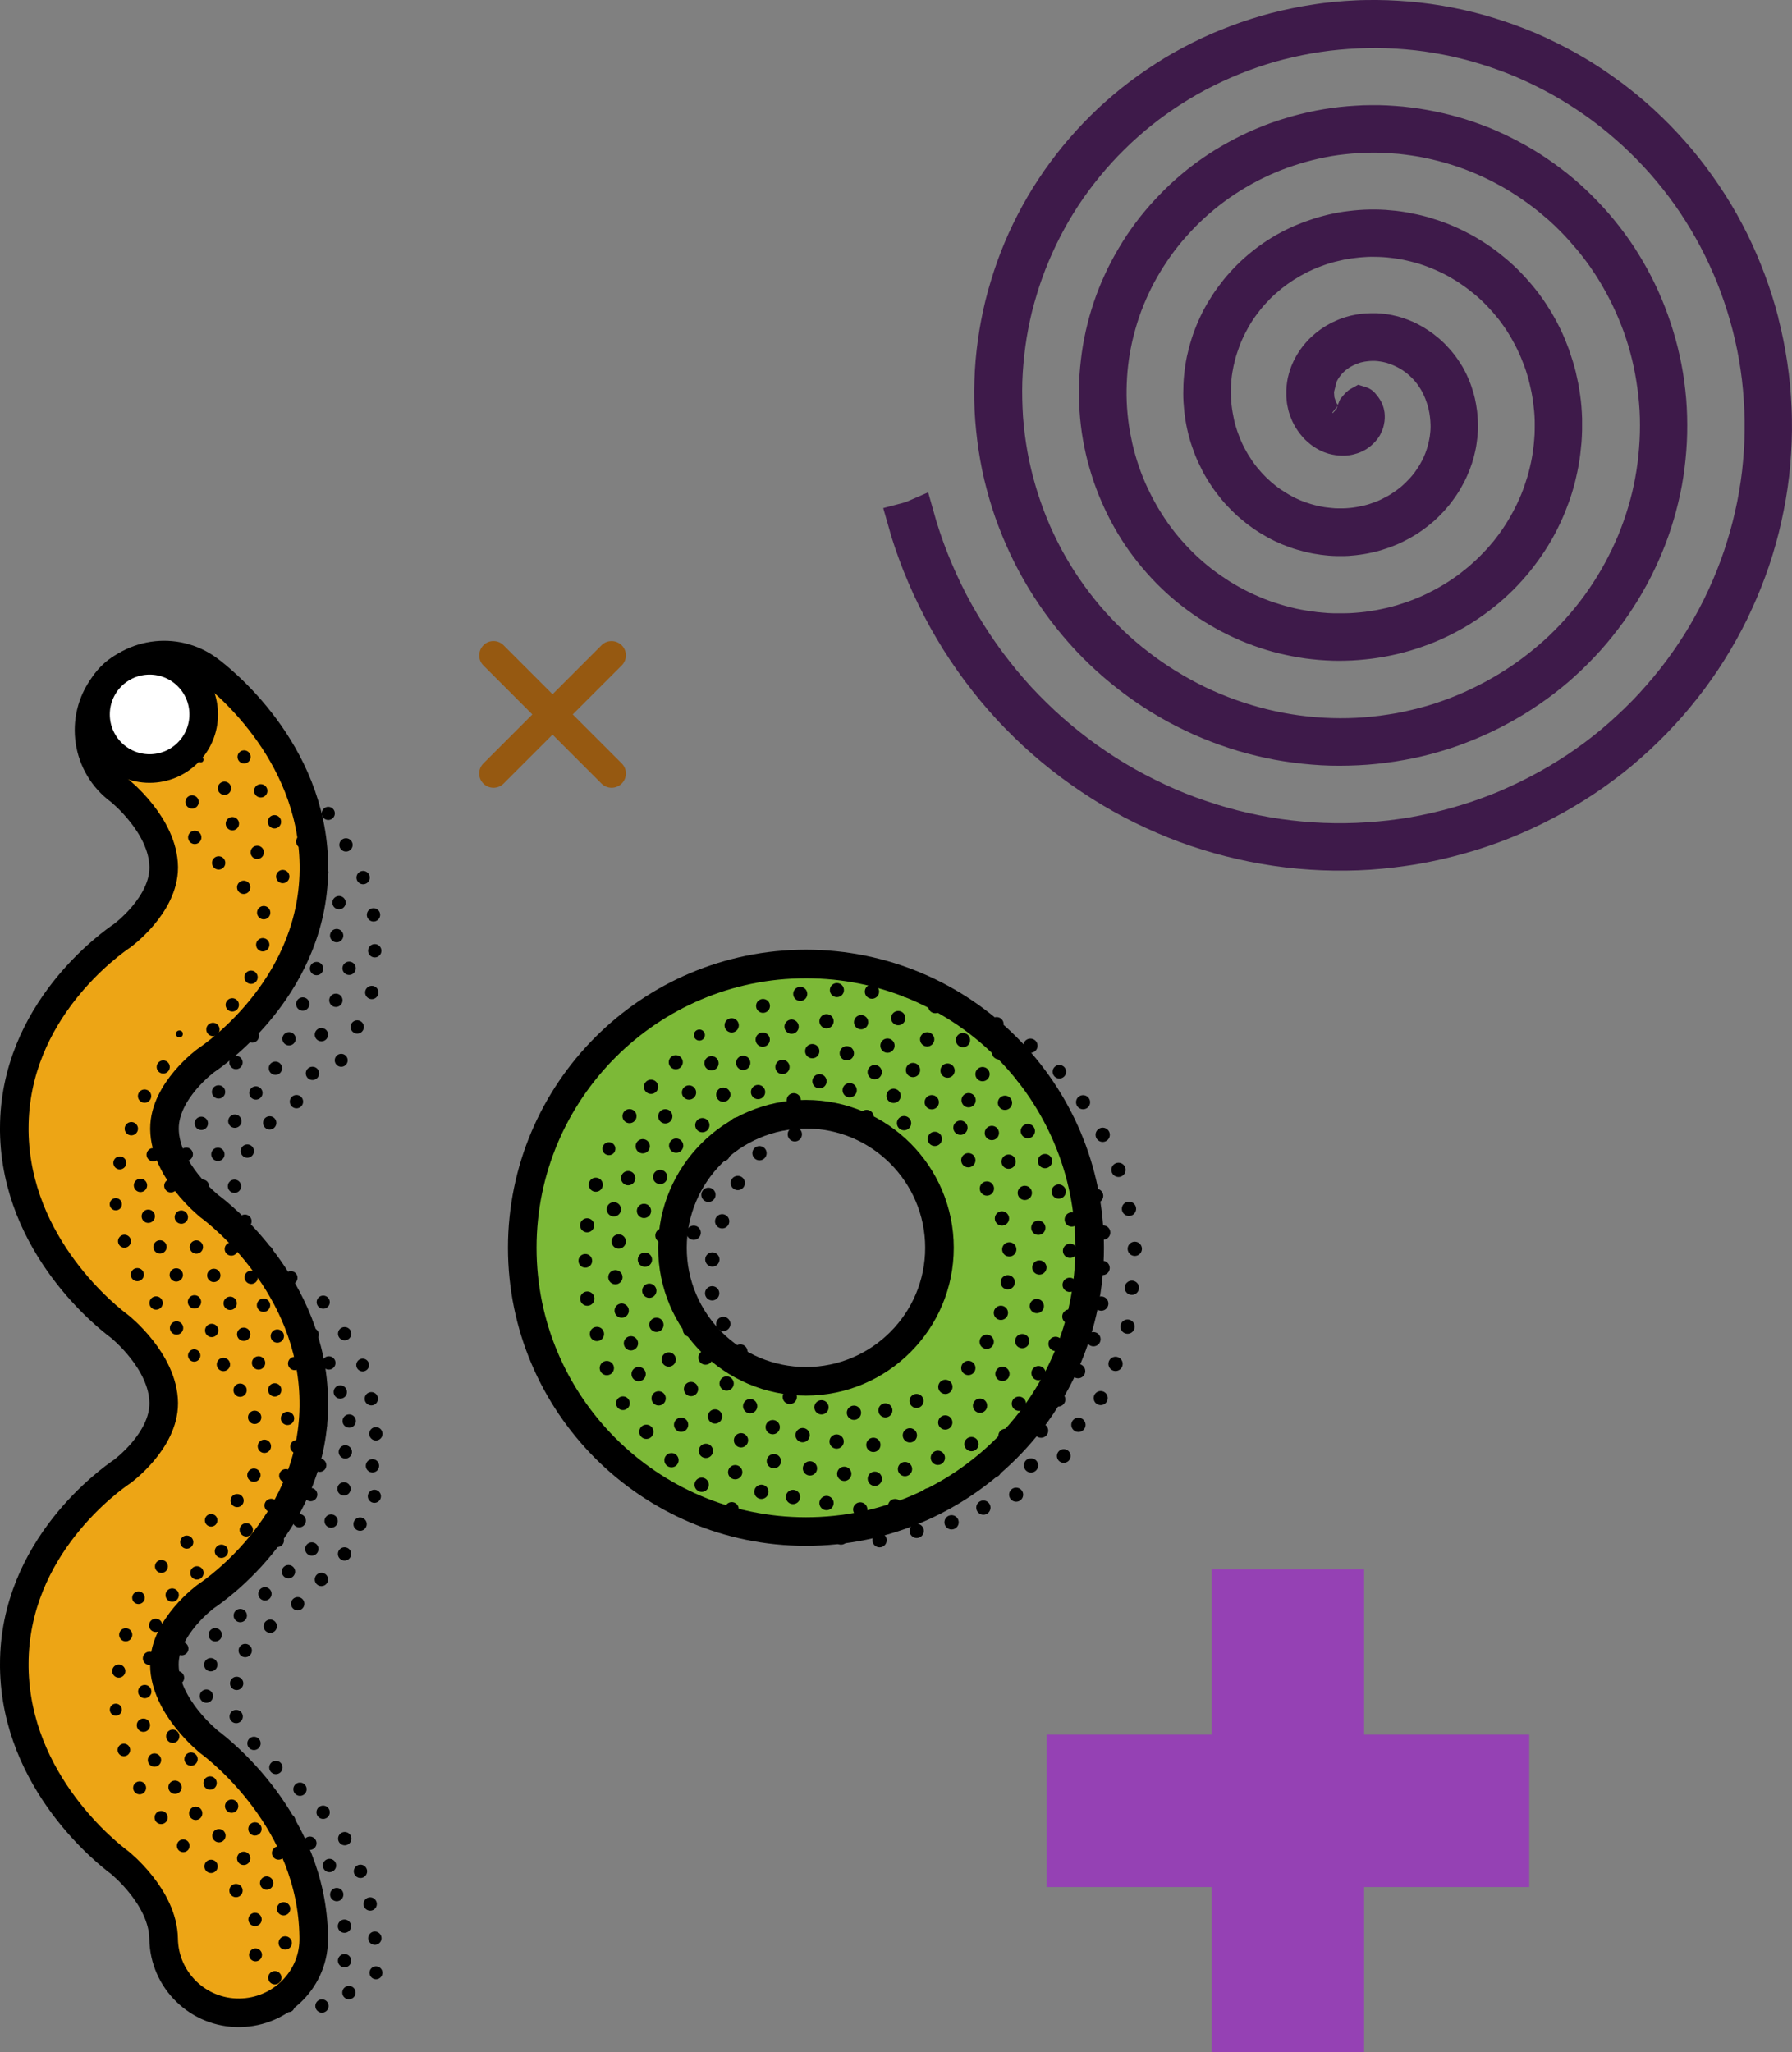
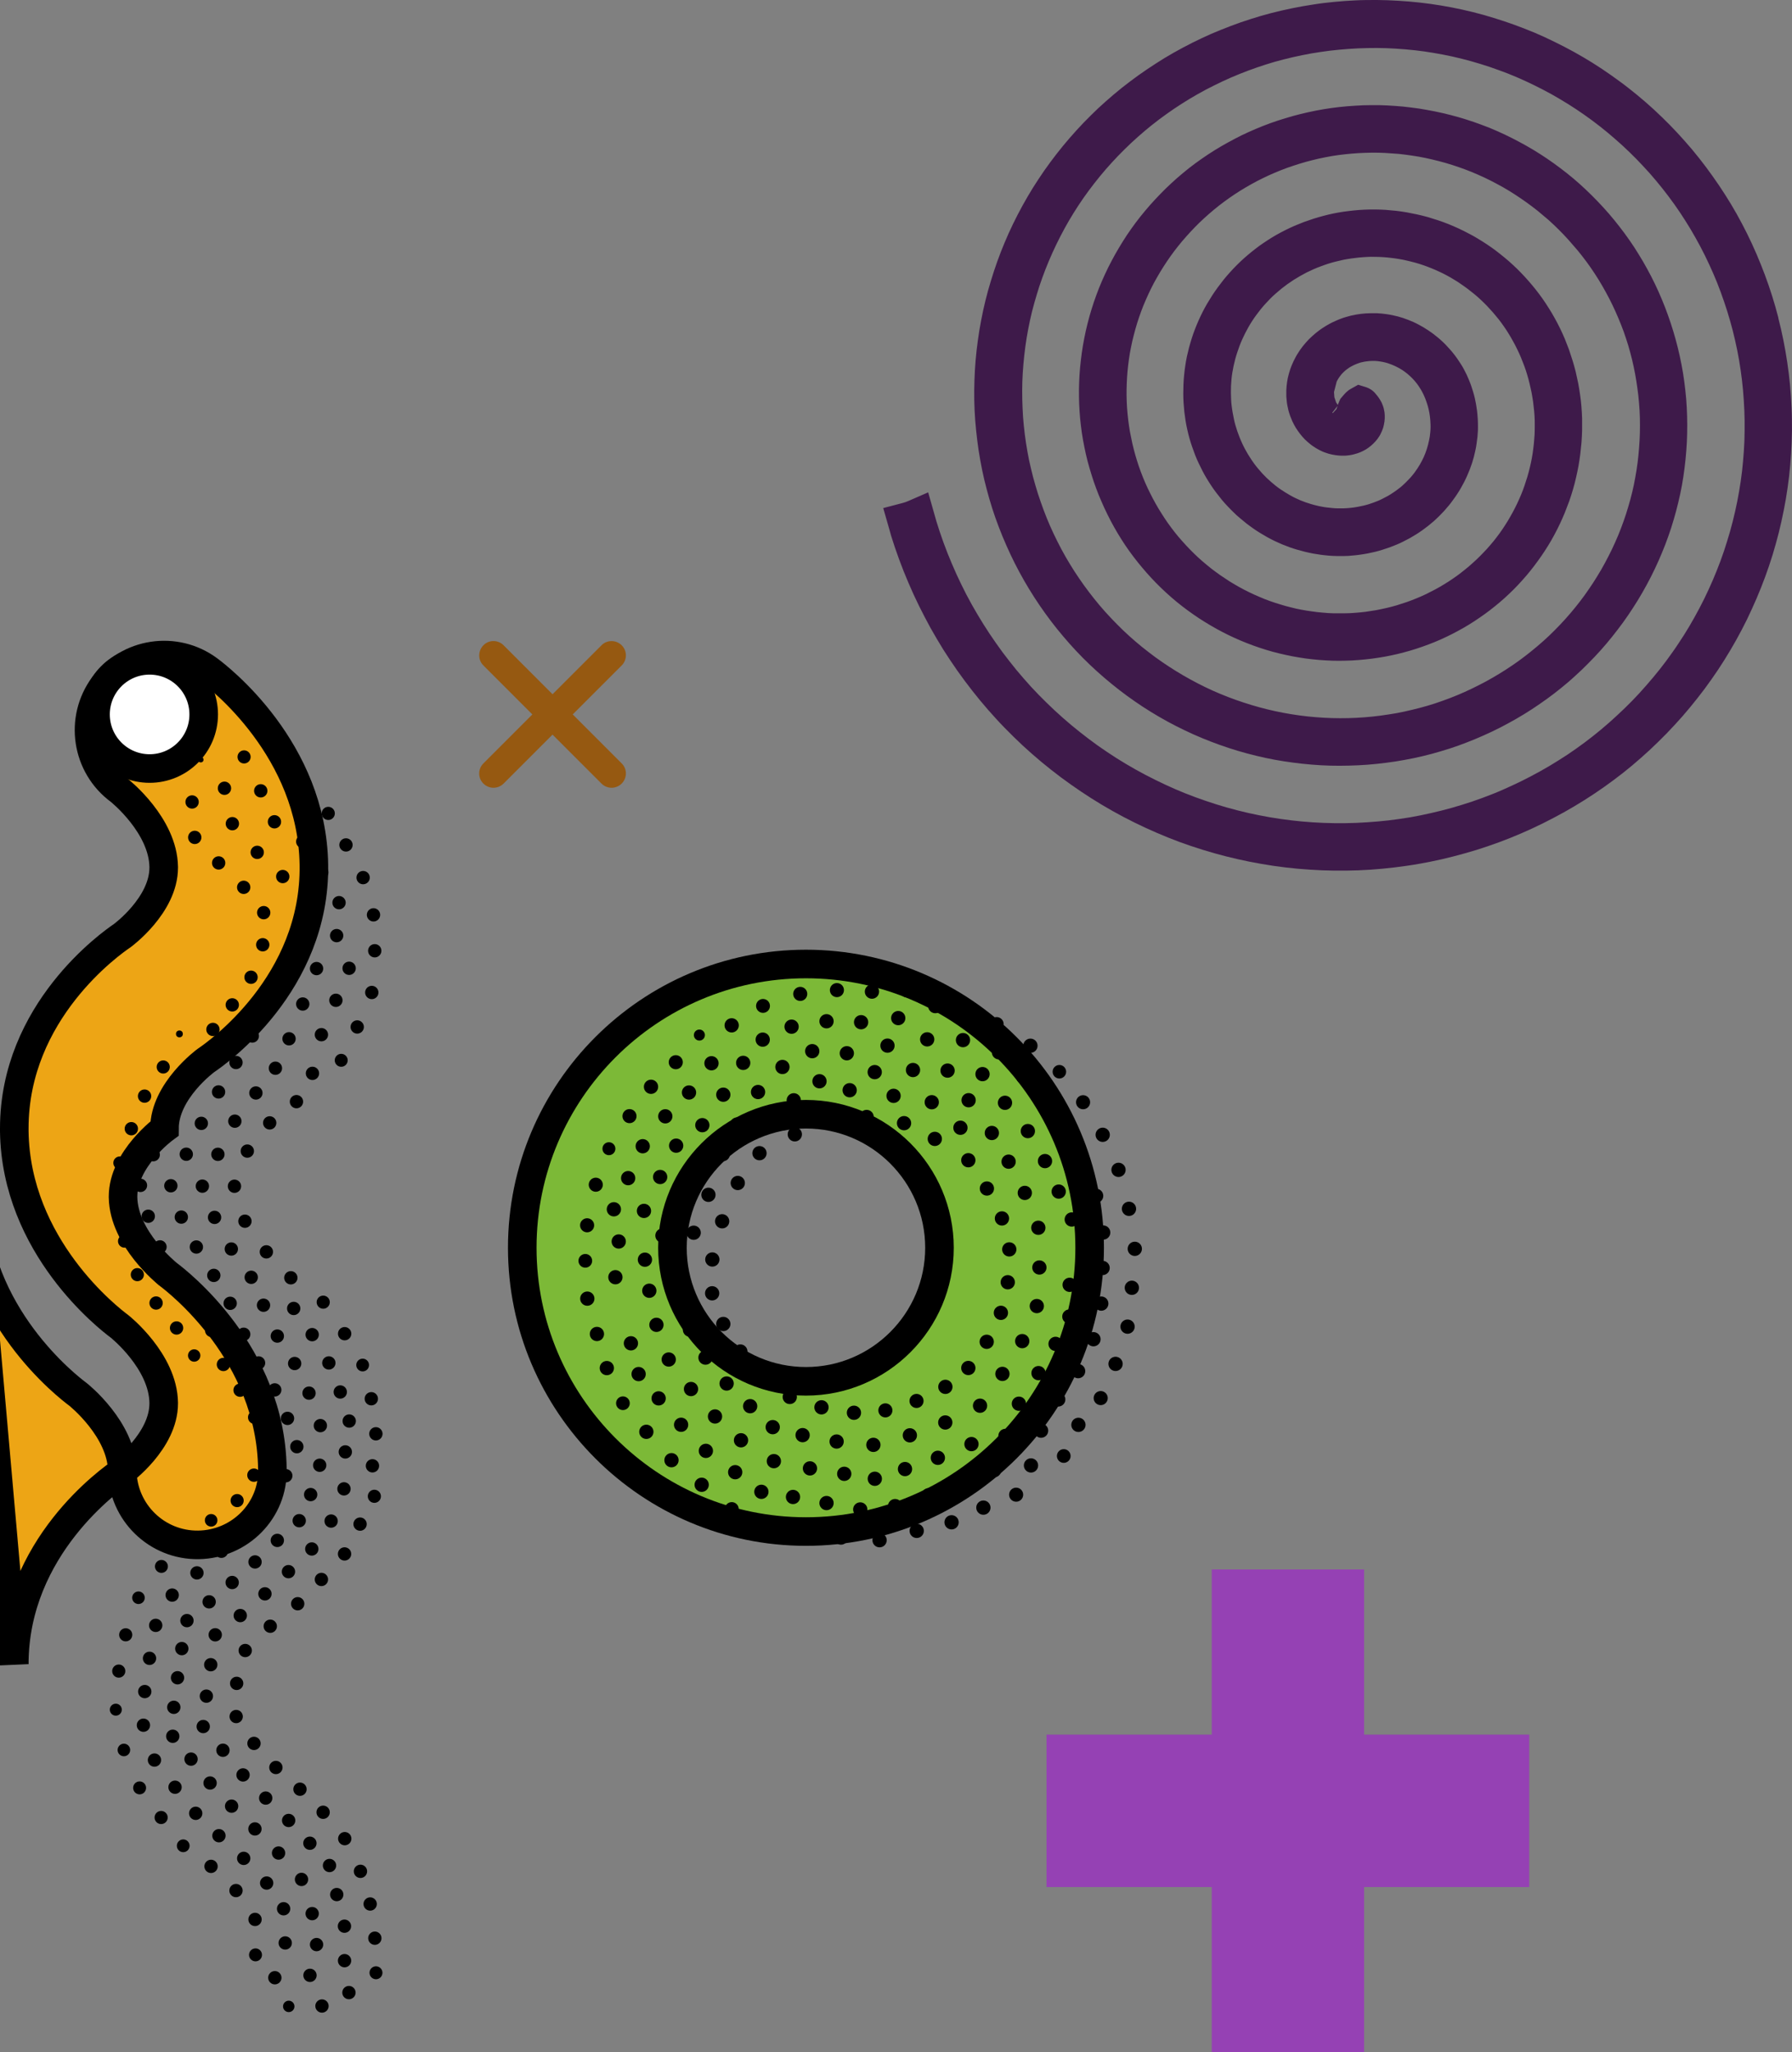
<svg xmlns="http://www.w3.org/2000/svg" id="Layer_2" data-name="Layer 2" viewBox="0 0 188.17 215.45">
  <rect x="0" y="0" width="188.17" height="215.45" fill="#808080" stroke="none" />
  <defs>
    <style> .cls-1 { fill: #7cb937; } .cls-1, .cls-2, .cls-3, .cls-4 { stroke-miterlimit: 10; } .cls-1, .cls-3, .cls-4 { stroke: #000; stroke-width: 3px; } .cls-5, .cls-6, .cls-7 { stroke-width: 0px; } .cls-2 { fill: none; stroke: #9541b4; stroke-width: 16px; } .cls-3 { fill: #eda515; } .cls-4 { fill: #fff; } .cls-6 { fill: #965911; } .cls-7 { fill: #3e1a4a; } </style>
  </defs>
  <g id="Layer_1-2" data-name="Layer 1">
    <g>
      <line class="cls-2" x1="135.24" y1="164.76" x2="135.24" y2="215.45" />
      <line class="cls-2" x1="160.58" y1="190.1" x2="109.89" y2="190.1" />
    </g>
    <path class="cls-7" d="m186.74,33.37c-.2-.77-.41-1.53-.65-2.28-.24-.75-.49-1.5-.77-2.24-.28-.74-.57-1.47-.88-2.19-.31-.72-.64-1.43-.99-2.14-.35-.7-.72-1.4-1.1-2.08-.38-.68-.79-1.35-1.21-2.01-.42-.66-.86-1.31-1.31-1.94-.45-.64-.92-1.26-1.4-1.87-.48-.61-.98-1.21-1.5-1.79-.51-.58-1.04-1.15-1.58-1.7-.54-.55-1.1-1.09-1.67-1.62-.57-.52-1.15-1.03-1.75-1.52-.6-.49-1.2-.97-1.82-1.42-.62-.46-1.25-.9-1.89-1.33-.64-.43-1.29-.83-1.95-1.22-.66-.39-1.33-.76-2.01-1.11-.68-.35-1.37-.69-2.06-1.01-.69-.32-1.4-.62-2.11-.89-.71-.28-1.43-.54-2.15-.78-.72-.24-1.45-.46-2.18-.67-.73-.2-1.47-.39-2.21-.55-.74-.16-1.48-.31-2.23-.43-.74-.12-1.49-.23-2.24-.31-.75-.08-1.5-.15-2.25-.19-.75-.05-1.5-.07-2.25-.08-.75,0-1.5,0-2.25.04-.75.03-1.49.09-2.24.16-.74.07-1.49.16-2.22.28-.74.11-1.47.24-2.2.39-.73.15-1.46.32-2.17.5-.72.19-1.43.39-2.14.62-.71.22-1.41.47-2.1.73-.69.26-1.38.54-2.06.83-.68.3-1.34.61-2,.94-.66.33-1.31.68-1.95,1.04s-1.27.74-1.88,1.14c-.62.4-1.23.81-1.82,1.23-.6.43-1.18.87-1.75,1.32-.57.46-1.13.93-1.67,1.41-.55.48-1.08.98-1.59,1.49-.52.51-1.02,1.03-1.51,1.57-.49.54-.96,1.08-1.42,1.64-.46.56-.9,1.13-1.33,1.71-.43.58-.84,1.17-1.24,1.78-.4.6-.78,1.21-1.14,1.83-.36.62-.71,1.25-1.04,1.89-.33.64-.64,1.28-.94,1.94-.29.65-.57,1.31-.83,1.98-.26.67-.5,1.34-.72,2.01-.22.68-.43,1.36-.62,2.04-.19.69-.36,1.38-.51,2.07s-.28,1.39-.4,2.09c-.11.7-.21,1.4-.29,2.1-.08.7-.14,1.41-.18,2.11-.04.7-.06,1.41-.07,2.11s.01,1.41.04,2.11c.03.7.09,1.4.16,2.1.07.7.16,1.39.26,2.08.11.69.23,1.38.37,2.06.14.68.3,1.36.48,2.03.18.67.37,1.34.58,2s.44,1.31.69,1.96c.25.65.51,1.29.79,1.92.28.63.57,1.26.88,1.87.31.62.64,1.22.98,1.82.34.6.7,1.18,1.07,1.76.37.58.76,1.14,1.16,1.7.4.55.81,1.1,1.24,1.63.43.53.87,1.05,1.32,1.56s.92,1,1.4,1.49c.48.48.97.95,1.47,1.4.5.45,1.02.9,1.54,1.32.52.43,1.06.84,1.6,1.24.55.4,1.1.78,1.66,1.15.56.37,1.14.72,1.72,1.06s1.17.66,1.76.96c.6.31,1.2.59,1.81.87.61.27,1.23.53,1.85.77.62.24,1.25.46,1.88.67s1.27.4,1.91.57c.64.17,1.28.33,1.93.47.65.14,1.3.26,1.95.36.65.1,1.3.19,1.96.26.65.07,1.31.12,1.96.16.66.04,1.31.05,1.97.05.65,0,1.31-.02,1.96-.05.65-.03,1.3-.08,1.95-.15.65-.07,1.29-.15,1.94-.25.64-.1,1.28-.22,1.92-.35s1.27-.29,1.89-.45c.62-.17,1.24-.35,1.86-.55.61-.2,1.22-.41,1.82-.65.6-.23,1.19-.48,1.78-.74.59-.26,1.17-.54,1.74-.83.57-.29,1.13-.6,1.69-.92.55-.32,1.1-.65,1.63-1,.53-.35,1.06-.71,1.57-1.08.51-.37,1.02-.76,1.51-1.16.49-.4.98-.81,1.44-1.24.47-.42.93-.86,1.37-1.31.45-.45.88-.9,1.3-1.37s.83-.95,1.22-1.44c.39-.49.77-.98,1.14-1.49.37-.51.72-1.02,1.06-1.55.34-.52.67-1.06.98-1.6.31-.54.61-1.09.89-1.64.28-.55.55-1.12.8-1.68.25-.57.49-1.14.71-1.71.22-.58.43-1.16.62-1.75.19-.59.36-1.18.52-1.77.16-.6.3-1.19.43-1.79.13-.6.24-1.2.33-1.81.09-.6.17-1.21.23-1.82.06-.61.11-1.21.14-1.82.03-.61.04-1.22.04-1.82,0-.61-.02-1.21-.05-1.82-.03-.6-.08-1.21-.15-1.81-.06-.6-.15-1.2-.24-1.79-.1-.59-.21-1.19-.34-1.77-.13-.59-.27-1.17-.43-1.75-.16-.58-.33-1.15-.52-1.72-.19-.57-.39-1.13-.6-1.68s-.45-1.1-.69-1.65c-.24-.54-.5-1.08-.77-1.6-.27-.53-.56-1.04-.85-1.55-.3-.51-.61-1.01-.93-1.51-.32-.49-.66-.97-1.01-1.45-.35-.47-.71-.94-1.08-1.39-.37-.45-.75-.9-1.15-1.33-.39-.43-.8-.85-1.21-1.26-.41-.41-.84-.81-1.27-1.2-.43-.39-.88-.76-1.33-1.12-.45-.36-.92-.71-1.39-1.05-.47-.34-.95-.66-1.43-.97-.49-.31-.98-.61-1.48-.89-.5-.28-1.01-.55-1.52-.81-.51-.26-1.03-.5-1.55-.73-.52-.23-1.05-.45-1.59-.64-.53-.2-1.07-.39-1.62-.56-.54-.17-1.09-.33-1.64-.47s-1.1-.27-1.65-.38c-.55-.11-1.11-.21-1.67-.3-.56-.08-1.12-.15-1.68-.21-.56-.05-1.12-.09-1.68-.12-.56-.03-1.12-.04-1.68-.03-.56,0-1.12.02-1.67.06-.56.03-1.11.08-1.67.14-.55.06-1.1.14-1.65.23-.55.09-1.09.2-1.63.32-.54.12-1.07.25-1.61.4-.53.15-1.06.31-1.58.48-.52.17-1.04.36-1.55.56-.51.2-1.01.42-1.51.64s-.99.47-1.47.72c-.48.25-.96.52-1.43.79-.47.28-.93.56-1.38.86-.45.3-.89.61-1.33.93-.43.32-.86.65-1.27,1-.42.34-.82.7-1.21,1.06-.4.36-.78.74-1.15,1.12-.37.38-.74.78-1.09,1.17-.35.4-.69.81-1.03,1.23-.33.42-.65.84-.95,1.27-.31.43-.6.87-.88,1.32-.28.45-.55.9-.81,1.36-.26.46-.5.93-.74,1.4-.23.47-.45.95-.66,1.43-.21.48-.4.97-.58,1.46-.18.49-.35.98-.5,1.48-.15.5-.3,1-.42,1.5-.13.5-.24,1.01-.34,1.52-.1.51-.19,1.02-.26,1.53-.07.51-.13,1.02-.18,1.53-.05.51-.08,1.03-.1,1.54-.02.51-.03,1.03-.02,1.53,0,.51.03,1.02.06,1.53.03.51.08,1.02.14,1.52s.13,1.01.22,1.5.19.99.3,1.49c.11.49.24.98.38,1.46.14.48.29.96.45,1.44.16.47.34.94.52,1.4.19.46.39.92.6,1.38.21.45.43.9.66,1.34s.48.87.73,1.3c.25.42.52.84.79,1.25.28.41.56.81.86,1.2s.6.78.92,1.15c.31.38.64.74.97,1.1.33.36.68.71,1.02,1.04.35.34.71.67,1.08.99.37.32.74.63,1.12.92.38.3.77.58,1.17.86.39.28.8.54,1.2.79.41.25.82.5,1.24.73.42.23.84.45,1.27.66.43.21.86.4,1.3.59.44.18.88.36,1.33.52.45.16.89.31,1.35.45.45.14.91.26,1.36.37s.92.21,1.38.3c.46.09.92.16,1.39.23.46.06.93.11,1.39.15.47.04.93.06,1.39.08.46.01.93.02,1.39,0,.46-.01.93-.03,1.39-.07.46-.04.92-.08,1.37-.14.46-.06.9-.13,1.36-.21.45-.08.9-.18,1.34-.28.44-.11.88-.22,1.32-.35.44-.13.87-.27,1.3-.42s.85-.31,1.27-.48c.42-.17.83-.35,1.24-.55.41-.19.81-.4,1.2-.61.4-.21.79-.44,1.17-.67.38-.23.76-.48,1.12-.73.37-.25.73-.51,1.08-.78.35-.27.7-.55,1.03-.83.34-.29.67-.58.99-.89.32-.3.63-.61.93-.93.3-.32.6-.65.88-.98.28-.33.56-.67.82-1.02.27-.35.52-.7.77-1.06.25-.36.48-.72.71-1.09.23-.37.44-.74.65-1.13.2-.38.4-.76.58-1.15.18-.39.36-.78.52-1.18.16-.4.31-.79.46-1.2.14-.4.27-.81.39-1.22.12-.41.23-.82.32-1.23.1-.41.18-.83.26-1.24.07-.41.14-.83.19-1.25.05-.42.09-.83.13-1.25.03-.42.05-.84.06-1.25,0-.42,0-.83,0-1.25-.01-.41-.04-.83-.07-1.24-.03-.41-.08-.82-.14-1.23-.06-.41-.12-.82-.2-1.22s-.17-.8-.26-1.2c-.1-.4-.21-.79-.33-1.18-.12-.39-.25-.77-.38-1.16-.14-.38-.29-.76-.44-1.13-.16-.37-.32-.74-.5-1.1-.18-.36-.36-.72-.56-1.07-.19-.35-.4-.7-.61-1.03-.21-.34-.43-.67-.66-1-.23-.32-.46-.64-.71-.95-.25-.31-.5-.62-.76-.91-.26-.3-.53-.59-.8-.87-.27-.28-.55-.56-.84-.82-.29-.27-.58-.53-.88-.77-.3-.25-.61-.49-.92-.73-.31-.23-.63-.46-.95-.67-.32-.21-.65-.42-.97-.61-.33-.2-.67-.39-1.01-.56-.34-.18-.68-.35-1.03-.51-.35-.16-.7-.31-1.05-.45-.35-.14-.71-.27-1.07-.39s-.72-.23-1.09-.34c-.36-.1-.73-.19-1.09-.27-.37-.08-.73-.15-1.1-.22-.37-.06-.74-.12-1.11-.16-.37-.04-.74-.07-1.1-.1-.37-.02-.74-.04-1.11-.04-.37,0-.74,0-1.11.02-.37.02-.73.04-1.1.08-.36.04-.73.08-1.08.13-.36.05-.72.12-1.08.19s-.71.16-1.05.25c-.35.09-.7.19-1.04.3-.34.11-.68.23-1.02.35-.33.13-.66.26-.99.4-.33.14-.65.3-.96.45-.32.16-.63.33-.94.5-.31.18-.61.36-.9.55-.3.19-.58.39-.87.59-.28.21-.56.42-.83.64-.27.22-.53.44-.8.68-.26.23-.51.47-.75.71-.24.24-.48.49-.71.75-.23.25-.45.51-.67.78-.21.27-.42.54-.62.81-.2.28-.39.55-.58.84-.18.28-.36.57-.53.86-.17.29-.33.59-.48.88-.15.3-.3.61-.43.91-.14.31-.26.61-.38.92-.12.31-.23.62-.33.94-.1.31-.19.63-.28.95-.08.32-.16.64-.23.96-.07.32-.12.64-.17.97-.05.32-.09.65-.12.97-.03.32-.06.65-.07.97-.01.32-.02.64-.02.97,0,.32.01.64.03.96s.05.64.08.95c.04.32.08.63.13.94.05.31.11.62.18.93.07.31.14.61.23.92.08.3.18.6.28.89.1.29.21.59.32.88.11.29.24.57.37.85.13.28.27.56.41.83.14.27.29.54.45.8.16.26.32.52.49.77.17.25.34.5.53.74.18.24.37.48.56.71.19.23.39.45.6.67s.41.43.63.64c.21.21.43.41.66.6.22.19.45.38.68.56.23.18.47.35.71.52.24.17.48.33.73.48.25.15.5.3.75.44.25.14.51.27.77.4.26.12.52.24.78.35.27.11.53.21.8.31.27.1.54.18.81.26.27.08.55.15.82.22.27.07.55.12.83.18.28.05.55.09.82.13.28.04.56.06.83.09.28.02.56.04.83.04.28,0,.55,0,.82,0s.55-.02.82-.05c.27-.02.54-.05.81-.09.27-.04.54-.08.8-.13.26-.05.52-.11.78-.17.26-.06.52-.14.78-.22.25-.08.5-.16.75-.25.25-.09.49-.19.74-.29.24-.1.48-.21.71-.33.24-.12.47-.24.69-.36.23-.13.45-.26.67-.4.22-.14.43-.28.64-.43.21-.15.41-.3.61-.46.2-.16.39-.32.59-.49.19-.17.37-.34.55-.52.18-.18.35-.36.52-.54.17-.19.33-.38.49-.57.16-.19.31-.39.45-.59.15-.2.29-.4.42-.6.14-.21.27-.42.39-.63.12-.21.24-.43.35-.64.11-.21.21-.43.31-.65.1-.22.19-.44.28-.67.08-.22.16-.45.24-.67.07-.23.14-.46.2-.68.06-.23.11-.46.16-.69.05-.23.09-.46.12-.69.03-.23.06-.46.09-.69.02-.23.04-.46.05-.69,0-.23.01-.46,0-.68,0-.23-.01-.46-.03-.68-.01-.23-.04-.45-.06-.67-.03-.23-.06-.45-.1-.67-.04-.22-.08-.44-.13-.66-.05-.22-.11-.43-.17-.64-.06-.21-.13-.42-.2-.63-.07-.21-.15-.41-.23-.61-.08-.2-.17-.4-.26-.6-.09-.19-.19-.38-.29-.57-.1-.19-.21-.38-.33-.56-.11-.18-.23-.36-.35-.53-.12-.17-.25-.35-.38-.51-.13-.17-.26-.33-.4-.48-.14-.16-.28-.31-.42-.46-.14-.15-.29-.29-.44-.43-.15-.14-.31-.28-.46-.4-.16-.13-.32-.26-.48-.38-.16-.12-.33-.24-.5-.35-.17-.11-.34-.22-.51-.32-.17-.1-.35-.2-.52-.29-.17-.09-.35-.18-.53-.26-.18-.08-.36-.15-.53-.22-.18-.07-.37-.14-.55-.2-.19-.06-.37-.11-.54-.16-.19-.05-.37-.09-.56-.13-.18-.04-.37-.07-.56-.1-.18-.03-.37-.05-.55-.07-.19-.02-.37-.03-.56-.04-.18,0-.37,0-.55,0s-.36.01-.56.02c-.18.01-.35.03-.54.05-.16.02-.31.04-.47.07-.2.04-.4.08-.59.12-.17.04-.34.09-.51.14-.17.05-.33.1-.51.17-.16.06-.32.12-.47.19-.16.07-.32.14-.48.22-.15.08-.3.15-.44.24-.15.08-.3.17-.43.26-.15.09-.29.19-.43.29-.14.1-.27.2-.4.31-.13.11-.26.22-.37.32-.12.11-.24.22-.36.34-.11.12-.22.23-.32.35-.11.12-.21.25-.32.38-.1.13-.19.25-.28.38-.09.13-.17.26-.26.4-.08.13-.16.26-.23.4-.07.14-.14.27-.21.41-.07.14-.13.28-.19.43-.06.14-.11.28-.16.43-.05.15-.09.29-.13.43-.04.15-.08.3-.11.44-.03.14-.06.29-.08.44-.02.15-.04.29-.05.43-.01.15-.02.29-.03.43,0,.14,0,.29,0,.44,0,.15,0,.29.02.42.01.14.03.28.04.43.02.14.04.28.07.4.03.14.06.27.09.41.04.14.07.27.12.4.04.13.08.25.14.38.05.12.1.24.15.37.06.12.12.25.18.36.06.12.13.23.2.35.07.11.14.22.22.33.07.1.15.21.23.31.08.1.16.2.24.29.09.1.17.19.26.28.09.09.19.18.27.25.1.09.21.18.3.25.1.08.19.15.3.22.1.07.2.13.31.2.1.06.2.11.32.18.1.05.21.1.33.16.1.04.21.09.31.12.12.04.24.08.33.11.11.03.23.06.37.09.11.02.21.04.34.06.11.02.21.03.32.04.13.01.25.02.34.02.12,0,.23,0,.34,0,.12,0,.23-.02.34-.03.12-.01.23-.03.34-.05.1-.02.21-.04.34-.08.1-.03.2-.06.31-.09.1-.03.2-.07.3-.11.11-.05.22-.1.3-.14.1-.05.2-.11.31-.17.09-.06.17-.11.25-.17.1-.07.19-.14.27-.21.08-.07.16-.14.24-.22.08-.08.15-.15.22-.23.08-.09.15-.17.21-.25.06-.08.12-.17.19-.28.06-.09.11-.18.16-.29.05-.09.09-.18.13-.28.04-.1.08-.21.12-.32.03-.1.06-.21.08-.32.02-.1.04-.21.06-.34.01-.12.02-.23.03-.33,0-.11,0-.23,0-.32,0-.12-.02-.24-.03-.35-.02-.12-.04-.23-.07-.36-.03-.11-.06-.22-.1-.32-.04-.11-.09-.22-.12-.3-.06-.12-.12-.23-.19-.34-.05-.08-.1-.15-.14-.21-.07-.1-.15-.21-.26-.33-.33-.44-.74-.64-.99-.73l-.89-.28-.77.43c-.4.22-.65.52-.91.83l-.19.22-.12.27c-.06.13-.11.26-.15.37l-.18-.27-.18-.54-.04-.54.28-1.09c.03-.05.05-.11.08-.16.03-.06.06-.11.09-.15.03-.05.07-.11.11-.17.04-.06.08-.11.12-.16.04-.05.08-.1.12-.15.05-.05.09-.1.14-.15.05-.05.1-.1.16-.15.05-.05.11-.09.16-.14.06-.05.11-.09.19-.14.06-.04.12-.08.17-.12.06-.04.13-.08.21-.12.07-.04.14-.07.21-.11.07-.04.14-.07.22-.1.07-.03.14-.06.23-.09.08-.03.15-.05.23-.08.08-.02.16-.05.24-.06.17-.04.36-.08.52-.09.09-.01.18-.02.27-.03.09,0,.19,0,.26-.01.09,0,.19,0,.3,0,.09,0,.18.01.26.02.1.01.2.02.3.04.09.01.19.03.28.05.1.02.2.05.3.07.1.03.19.05.29.09.1.03.2.07.3.11.09.04.19.08.29.12.1.04.19.09.29.14.1.05.19.1.28.15.1.06.19.12.28.17.09.06.19.13.27.19.09.07.18.14.27.21.09.07.17.15.25.22.08.08.17.16.25.24.08.08.16.17.24.26.08.09.15.18.22.27.07.1.15.19.21.29.07.1.13.2.2.31.06.1.13.21.18.32.06.11.12.22.17.34.05.11.1.23.15.35.05.12.09.24.13.36.04.12.08.25.12.37.04.13.07.25.1.38.03.13.06.26.08.39.02.13.04.27.06.41.02.13.03.27.04.41,0,.14.01.27.02.41s0,.28,0,.42c0,.14-.02.28-.03.42-.01.14-.03.28-.05.42-.02.14-.05.28-.08.42-.03.14-.06.28-.1.43-.04.14-.08.28-.12.42-.05.14-.1.28-.15.43-.05.14-.11.28-.17.42-.06.14-.13.28-.2.41-.07.14-.15.27-.22.4-.08.14-.16.27-.25.4-.09.13-.18.26-.27.39-.09.13-.19.25-.29.37-.1.12-.21.25-.32.36-.11.12-.22.23-.34.35-.12.11-.24.23-.35.33-.12.11-.25.22-.39.32-.13.1-.26.2-.39.29-.14.1-.28.19-.42.28-.14.09-.29.18-.44.26-.15.08-.3.16-.46.24-.15.08-.31.15-.47.22-.16.07-.33.13-.49.19-.17.06-.33.12-.5.17-.17.05-.34.1-.52.14-.17.04-.35.08-.52.11-.18.04-.35.06-.53.09-.18.02-.36.05-.55.06-.18.01-.37.03-.55.03-.18,0-.37,0-.56,0-.19,0-.38-.01-.56-.03-.19-.02-.38-.04-.57-.06-.19-.02-.38-.05-.57-.09-.19-.03-.37-.07-.56-.12-.19-.04-.38-.1-.56-.15-.19-.06-.37-.12-.56-.18-.19-.07-.37-.14-.55-.21-.18-.08-.37-.16-.55-.25-.18-.09-.36-.18-.53-.28-.18-.1-.35-.2-.52-.31-.17-.11-.34-.22-.51-.33-.17-.12-.34-.24-.5-.37-.16-.13-.32-.26-.48-.4-.16-.14-.31-.28-.46-.42-.15-.15-.3-.3-.44-.45-.14-.16-.28-.31-.42-.48-.14-.16-.27-.33-.4-.5-.13-.17-.25-.35-.37-.53s-.23-.36-.35-.55c-.11-.19-.22-.38-.32-.57-.1-.19-.2-.39-.29-.59-.09-.2-.18-.4-.26-.61-.08-.21-.16-.42-.23-.62-.07-.21-.14-.43-.2-.64-.06-.22-.12-.44-.16-.66-.05-.22-.09-.45-.13-.67s-.07-.45-.1-.68c-.03-.23-.05-.46-.06-.69-.01-.23-.02-.46-.02-.7,0-.23,0-.47.01-.7.01-.24.03-.47.05-.71.02-.23.05-.47.09-.7.04-.24.08-.47.13-.7.05-.23.11-.47.17-.7.06-.23.13-.47.21-.7.08-.23.16-.46.24-.69.09-.23.18-.46.28-.68.1-.22.21-.45.32-.67.11-.22.23-.44.35-.65.12-.22.26-.43.39-.64.14-.21.28-.42.43-.62.15-.2.3-.4.46-.6.16-.2.33-.39.5-.58.17-.19.35-.38.53-.56s.37-.36.57-.53c.19-.17.39-.34.59-.5.2-.16.41-.32.62-.47.21-.15.43-.3.65-.44.22-.14.45-.28.68-.41.23-.13.47-.26.7-.38.24-.12.48-.23.73-.34.25-.11.5-.21.75-.3.25-.1.51-.18.77-.27.26-.08.52-.16.78-.22.27-.07.53-.13.81-.19.27-.05.54-.1.82-.14.27-.04.55-.07.82-.1.28-.03.56-.04.83-.06s.56-.02.85-.01c.28,0,.56.01.84.03.28.02.57.04.85.08.28.03.56.07.85.12s.56.1.84.17c.28.06.56.14.84.21.28.08.56.16.83.26.28.09.55.2.83.31.27.11.54.22.81.35.27.12.53.25.79.39.26.14.52.28.77.44.26.15.51.31.75.48.25.17.49.34.73.52.24.18.47.37.71.56.23.19.46.39.68.6.22.21.44.42.65.64.21.22.42.45.62.68.2.23.4.47.59.71.19.24.37.49.55.75.18.25.35.51.51.78.16.26.32.53.47.81.15.27.3.55.43.83.14.28.27.57.39.86.12.29.24.59.35.89.11.3.21.6.3.91.09.31.18.61.25.93s.15.63.21.94.11.64.16.96c.04.32.08.65.11.97.03.32.05.65.06.98,0,.33.01.66,0,.99,0,.33-.02.66-.05.99-.02.33-.06.66-.1.99-.04.33-.09.66-.15.99-.06.33-.13.66-.21.98-.08.33-.16.65-.26.98-.1.32-.2.64-.31.96s-.23.64-.36.95c-.13.31-.27.62-.42.94-.15.31-.3.61-.47.92-.16.3-.34.6-.51.89-.18.29-.37.59-.56.87-.2.29-.4.57-.61.84-.21.28-.43.55-.66.81-.23.27-.46.53-.71.78-.24.26-.49.5-.75.75-.26.24-.52.48-.79.71-.27.23-.55.45-.83.67-.28.22-.57.43-.87.63-.29.2-.6.4-.9.58-.31.19-.62.37-.94.54-.32.17-.64.33-.96.49-.33.16-.66.3-1,.44-.34.14-.68.27-1.02.39-.35.12-.7.23-1.05.34-.35.1-.71.2-1.07.28-.36.08-.72.16-1.09.23-.37.06-.73.12-1.1.17-.37.05-.74.08-1.11.11-.37.03-.75.05-1.13.05-.37,0-.75,0-1.13,0-.38-.01-.76-.03-1.13-.07-.38-.03-.76-.07-1.14-.13-.38-.05-.75-.11-1.12-.18-.38-.07-.75-.15-1.12-.25-.37-.09-.74-.19-1.11-.31-.37-.11-.74-.23-1.1-.36-.36-.13-.73-.27-1.08-.43-.36-.15-.71-.31-1.06-.48-.35-.17-.7-.35-1.04-.54-.34-.19-.68-.39-1.02-.6-.33-.21-.66-.43-.98-.65-.32-.23-.64-.46-.95-.7-.31-.25-.62-.5-.92-.76-.3-.26-.6-.53-.88-.81-.29-.28-.57-.57-.84-.86-.27-.29-.54-.6-.8-.9-.26-.31-.51-.62-.75-.95-.24-.32-.48-.65-.7-.99s-.44-.68-.65-1.03c-.21-.35-.41-.71-.6-1.07-.19-.36-.37-.73-.55-1.1-.17-.37-.34-.75-.49-1.13-.15-.38-.3-.77-.43-1.16-.13-.39-.26-.79-.37-1.19-.11-.4-.22-.8-.31-1.21-.09-.41-.17-.82-.25-1.23-.07-.41-.13-.83-.18-1.24-.05-.42-.09-.84-.12-1.26-.03-.42-.04-.84-.05-1.27,0-.42,0-.85.02-1.27.02-.42.04-.85.08-1.27.04-.42.09-.85.15-1.28.06-.42.13-.85.22-1.27.08-.42.18-.84.29-1.26.11-.42.22-.83.35-1.25.13-.41.27-.82.42-1.23.15-.41.31-.81.49-1.21.17-.4.36-.8.55-1.19.19-.39.4-.78.62-1.16.22-.38.44-.76.68-1.13.24-.37.48-.74.74-1.1.26-.36.52-.72.8-1.06.28-.35.56-.69.86-1.02.29-.33.6-.66.91-.98.31-.32.63-.63.96-.93.33-.3.67-.6,1.02-.89.35-.29.7-.57,1.07-.84.36-.27.74-.53,1.11-.78.38-.25.76-.49,1.15-.72.39-.23.79-.45,1.2-.67.41-.21.82-.41,1.23-.6.42-.19.84-.37,1.27-.54s.86-.33,1.3-.47c.44-.15.88-.28,1.33-.41.45-.12.9-.24,1.35-.34.46-.1.91-.19,1.37-.27.46-.08.93-.14,1.39-.19.46-.05.93-.09,1.4-.12.47-.03.94-.04,1.41-.05.47,0,.94,0,1.42.03s.95.06,1.42.1c.47.05.94.11,1.41.18.47.07.94.15,1.41.25s.93.21,1.4.33.92.25,1.39.4c.46.15.91.3,1.36.47.45.17.9.35,1.35.55.44.19.88.4,1.32.62.43.22.86.45,1.29.69.42.24.84.49,1.25.76.41.27.82.54,1.22.83.4.29.79.58,1.18.89.38.31.76.63,1.13.95.37.33.73.67,1.08,1.02.35.35.7.71,1.03,1.08.33.37.66.75.98,1.13.32.39.62.78.92,1.18.3.4.58.82.86,1.24s.54.85.79,1.28c.25.44.5.88.73,1.33.23.45.45.9.66,1.37.21.46.4.93.59,1.4s.36.95.52,1.44c.16.48.31.97.44,1.47.13.49.26.99.36,1.49.11.5.2,1.01.28,1.51.08.51.15,1.02.21,1.53.05.51.1,1.03.13,1.55.03.52.04,1.04.04,1.56,0,.52-.01,1.04-.04,1.56-.03.52-.07,1.04-.12,1.56-.05.52-.12,1.04-.2,1.56-.08.52-.18,1.04-.28,1.55-.11.52-.23,1.03-.37,1.54-.14.51-.29,1.02-.45,1.52-.16.5-.34,1-.53,1.5-.19.5-.39.99-.61,1.47-.22.49-.44.97-.69,1.44-.24.48-.5.95-.76,1.41-.27.46-.55.92-.84,1.37-.29.45-.6.89-.91,1.33-.32.44-.64.86-.99,1.29-.34.42-.69.83-1.05,1.23-.36.4-.74.8-1.12,1.18-.38.39-.78.76-1.18,1.12-.41.36-.82.72-1.25,1.06-.43.35-.86.68-1.3,1-.44.32-.9.63-1.36.93-.46.3-.93.58-1.41.86-.48.28-.96.54-1.46.79-.49.25-.99.49-1.5.72-.51.23-1.02.44-1.54.64-.52.2-1.04.38-1.57.56-.53.17-1.07.33-1.61.47-.54.14-1.09.27-1.63.39s-1.1.22-1.66.3c-.56.09-1.11.16-1.68.22-.56.06-1.12.1-1.69.13-.56.03-1.13.04-1.7.04-.57,0-1.14-.02-1.7-.05-.57-.03-1.14-.08-1.71-.14-.57-.06-1.13-.14-1.7-.23-.57-.09-1.13-.2-1.69-.32-.56-.12-1.12-.26-1.67-.41-.56-.15-1.11-.32-1.66-.5-.55-.18-1.09-.37-1.63-.58-.54-.21-1.08-.43-1.61-.67-.53-.24-1.05-.49-1.57-.76-.52-.27-1.03-.55-1.53-.84s-1-.6-1.49-.92-.97-.65-1.45-1c-.47-.35-.94-.71-1.4-1.08-.46-.37-.9-.76-1.34-1.15-.44-.4-.86-.8-1.28-1.23-.42-.42-.82-.85-1.22-1.29-.4-.44-.78-.9-1.15-1.36-.37-.46-.73-.94-1.08-1.42-.35-.48-.68-.98-1.01-1.48-.32-.5-.63-1.01-.93-1.53-.3-.52-.58-1.05-.85-1.59s-.53-1.08-.77-1.63c-.24-.55-.47-1.11-.68-1.68-.21-.57-.41-1.14-.6-1.72-.18-.58-.35-1.16-.51-1.75-.15-.59-.29-1.18-.42-1.77-.12-.6-.23-1.2-.32-1.8-.09-.6-.17-1.21-.23-1.82-.06-.61-.11-1.22-.13-1.84-.03-.61-.04-1.23-.04-1.84,0-.62.02-1.23.06-1.85.04-.62.09-1.23.16-1.85.07-.62.15-1.23.25-1.84.1-.61.22-1.22.35-1.83.13-.61.28-1.21.45-1.81.17-.6.35-1.2.54-1.79.2-.59.41-1.18.64-1.77.23-.58.47-1.16.73-1.73.26-.57.53-1.14.82-1.7.29-.56.59-1.11.91-1.66.32-.54.65-1.08,1-1.61.35-.53.71-1.05,1.09-1.56.38-.51.77-1.01,1.17-1.5.4-.49.82-.97,1.25-1.44.43-.47.87-.93,1.33-1.38.46-.45.92-.89,1.4-1.31.48-.43.97-.84,1.47-1.24.5-.4,1.02-.79,1.54-1.16s1.06-.74,1.6-1.08c.54-.35,1.1-.68,1.66-1,.56-.32,1.13-.62,1.72-.91.58-.29,1.17-.57,1.77-.83.6-.26,1.2-.5,1.81-.73.61-.23,1.23-.44,1.85-.64.62-.2,1.25-.38,1.89-.54.63-.16,1.27-.31,1.92-.44.64-.13,1.29-.25,1.94-.34.65-.1,1.31-.18,1.97-.24.66-.06,1.32-.11,1.98-.14.66-.03,1.33-.04,1.99-.04.66,0,1.33.03,1.99.07s1.33.1,1.99.17c.66.07,1.32.17,1.98.28.66.11,1.32.24,1.97.38.65.15,1.31.31,1.95.49.65.18,1.29.38,1.93.59.64.22,1.27.45,1.9.69.63.25,1.25.51,1.87.8.61.28,1.22.58,1.82.89.6.31,1.2.64,1.78.99.59.34,1.16.71,1.73,1.08.57.38,1.13.77,1.67,1.17.55.41,1.09.83,1.62,1.27.53.44,1.04.89,1.55,1.35.5.46,1,.94,1.48,1.43.48.49.95,1,1.41,1.51.46.52.9,1.05,1.33,1.59.43.54.84,1.09,1.25,1.66.4.56.79,1.14,1.16,1.73.37.58.73,1.18,1.07,1.79.34.61.67,1.22.98,1.85.31.63.6,1.26.88,1.9.28.64.54,1.29.78,1.95.24.66.47,1.32.68,1.99s.4,1.35.58,2.03c.17.68.33,1.37.47,2.06.14.69.26,1.39.36,2.09.1.7.19,1.4.25,2.11s.11,1.41.14,2.12c.03.71.04,1.42.03,2.13,0,.71-.03,1.42-.08,2.14-.05.71-.11,1.42-.19,2.13-.08.71-.19,1.42-.31,2.12-.12.71-.26,1.41-.42,2.11-.16.7-.33,1.4-.53,2.09s-.41,1.38-.64,2.07c-.23.68-.48,1.36-.75,2.03-.27.67-.55,1.34-.86,2-.3.66-.62,1.31-.96,1.95-.34.64-.69,1.28-1.06,1.9-.37.63-.76,1.24-1.17,1.85-.4.61-.83,1.2-1.26,1.79-.44.59-.89,1.16-1.36,1.72-.47.56-.95,1.11-1.45,1.66-.5.54-1.01,1.07-1.54,1.58-.53.51-1.07,1.01-1.62,1.5-.55.49-1.12.96-1.7,1.42-.58.46-1.17.9-1.78,1.33-.6.43-1.22.84-1.85,1.23-.63.4-1.27.78-1.92,1.14-.65.36-1.31.71-1.98,1.04-.67.33-1.35.64-2.03.94s-1.38.57-2.08.83c-.7.26-1.41.5-2.13.72-.72.22-1.44.43-2.17.61-.73.18-1.46.35-2.2.5-.74.15-1.48.28-2.23.38-.75.11-1.5.2-2.25.26s-1.51.12-2.27.15c-.76.03-1.52.04-2.28.03-.76-.01-1.52-.04-2.28-.09-.76-.05-1.52-.12-2.28-.21-.76-.09-1.51-.2-2.27-.33-.75-.13-1.5-.28-2.25-.45-.75-.17-1.49-.36-2.23-.57-.74-.21-1.47-.44-2.2-.69-.73-.25-1.45-.51-2.17-.8-.72-.29-1.42-.59-2.12-.92-.7-.33-1.39-.67-2.08-1.03-.68-.36-1.36-.74-2.03-1.14s-1.32-.81-1.97-1.25c-.65-.43-1.28-.88-1.9-1.35-.62-.47-1.23-.95-1.83-1.45-.6-.5-1.19-1.02-1.76-1.55-.57-.53-1.13-1.08-1.68-1.64-.55-.56-1.08-1.14-1.59-1.73-.52-.59-1.02-1.2-1.5-1.82-.49-.62-.96-1.25-1.41-1.9-.45-.64-.89-1.3-1.31-1.97-.42-.67-.82-1.35-1.21-2.04-.39-.69-.75-1.39-1.1-2.11-.35-.71-.68-1.44-.99-2.17-.31-.73-.61-1.47-.88-2.22-.27-.75-.53-1.51-.76-2.27-.05-.15-.09-.3-.13-.46l-.73-2.57-2.09.91c-.21.09-.42.17-.64.22l-1.99.52.66,2.3c.05.19.11.39.16.58h0c.26.85.55,1.69.85,2.51.3.82.63,1.65.98,2.46.34.8.71,1.61,1.1,2.4.39.79.8,1.57,1.22,2.34.43.76.88,1.53,1.34,2.27.47.74.96,1.48,1.46,2.19.5.71,1.03,1.42,1.57,2.11.54.69,1.1,1.37,1.67,2.02.58.66,1.17,1.31,1.77,1.92.6.62,1.23,1.23,1.87,1.83.64.59,1.3,1.17,1.96,1.72.66.55,1.35,1.09,2.04,1.61.7.52,1.41,1.02,2.12,1.5.72.48,1.45.95,2.19,1.39.73.44,1.49.86,2.26,1.27.76.4,1.53.78,2.31,1.14.78.36,1.57.7,2.36,1.02.79.32,1.6.62,2.41.89.8.27,1.63.53,2.45.76.81.23,1.65.44,2.48.63.84.19,1.68.36,2.51.5.84.15,1.69.27,2.53.37.86.1,1.71.18,2.54.23.85.06,1.71.09,2.54.1.85.01,1.69,0,2.54-.03.84-.03,1.69-.09,2.53-.17.84-.08,1.68-.18,2.51-.3.5-.07,1-.15,1.49-.24.33-.06.66-.12,1-.19.82-.16,1.64-.35,2.45-.56.81-.21,1.63-.44,2.42-.68.8-.25,1.59-.52,2.38-.81.78-.29,1.56-.6,2.32-.93s1.53-.68,2.27-1.05c.75-.37,1.48-.76,2.21-1.16.73-.41,1.44-.83,2.14-1.27.7-.44,1.39-.9,2.07-1.38.68-.48,1.34-.97,1.99-1.48.65-.51,1.28-1.04,1.9-1.59.62-.54,1.22-1.1,1.81-1.68.59-.57,1.16-1.16,1.72-1.77.56-.6,1.1-1.22,1.62-1.85.52-.63,1.03-1.28,1.52-1.93.49-.66.96-1.33,1.41-2,.45-.68.89-1.37,1.3-2.07.42-.7.81-1.41,1.19-2.13.38-.72.74-1.45,1.07-2.19.34-.74.66-1.48.96-2.24.3-.75.58-1.51.84-2.28.26-.77.5-1.54.71-2.31.22-.78.42-1.56.59-2.35.18-.79.33-1.58.47-2.37.13-.79.25-1.59.34-2.38.09-.8.16-1.6.21-2.4.05-.8.08-1.6.09-2.4,0-.8,0-1.6-.04-2.39-.03-.8-.09-1.59-.16-2.39-.08-.79-.17-1.58-.29-2.37-.12-.79-.25-1.57-.41-2.35-.16-.78-.33-1.55-.53-2.31Zm-46.28,9.23c-.03.08-.06.14-.07.19l-.05.15-.39.43-.05-.05.56-.72Z" />
    <g>
      <g>
-         <path class="cls-3" d="m1.5,174.7c0-12.28,10.17-19.44,11.34-20.23h0s4.35-3.18,4.35-7.14c0-.02,0-.05,0-.07-.06-4.37-4.6-7.99-4.64-8.02-1.11-.82-10.88-8.37-11.05-20.48,0-.11,0-.21,0-.31,0-12.28,10.17-19.44,11.34-20.23h0s4.35-3.18,4.35-7.14c0-.02,0-.05,0-.07-.06-4.37-4.6-7.99-4.64-8.02-3.5-2.58-4.25-7.52-1.66-11.02,2.58-3.5,7.52-4.25,11.02-1.66,1.11.82,10.88,8.37,11.05,20.48.18,12.46-10.16,19.75-11.34,20.54h0s-4.35,3.18-4.35,7.14c0,.02,0,.05,0,.07.06,4.37,4.66,8.03,4.7,8.07,1.05.77,10.82,8.33,10.98,20.44.2,12.51-10.16,19.75-11.34,20.54h0s-4.35,3.18-4.35,7.14c0,.02,0,.05,0,.07.06,4.37,4.66,8.03,4.7,8.07,1.05.78,10.82,8.33,10.98,20.44.14,4.38-3.42,7.93-7.77,7.99-4.35.06-7.93-3.42-7.99-7.77-.06-4.37-4.6-7.99-4.64-8.02-1.11-.82-10.87-8.37-11.04-20.48,0-.11,0-.21,0-.31Z" />
+         <path class="cls-3" d="m1.5,174.7c0-12.28,10.17-19.44,11.34-20.23h0s4.35-3.18,4.35-7.14c0-.02,0-.05,0-.07-.06-4.37-4.6-7.99-4.64-8.02-1.11-.82-10.88-8.37-11.05-20.48,0-.11,0-.21,0-.31,0-12.28,10.17-19.44,11.34-20.23h0s4.35-3.18,4.35-7.14c0-.02,0-.05,0-.07-.06-4.37-4.6-7.99-4.64-8.02-3.5-2.58-4.25-7.52-1.66-11.02,2.58-3.5,7.52-4.25,11.02-1.66,1.11.82,10.88,8.37,11.05,20.48.18,12.46-10.16,19.75-11.34,20.54h0s-4.35,3.18-4.35,7.14h0s-4.35,3.18-4.35,7.14c0,.02,0,.05,0,.07.06,4.37,4.66,8.03,4.7,8.07,1.05.78,10.82,8.33,10.98,20.44.14,4.38-3.42,7.93-7.77,7.99-4.35.06-7.93-3.42-7.99-7.77-.06-4.37-4.6-7.99-4.64-8.02-1.11-.82-10.87-8.37-11.04-20.48,0-.11,0-.21,0-.31Z" />
        <circle class="cls-4" cx="15.71" cy="75" r="5.68" />
      </g>
      <g>
        <circle class="cls-5" cx="16.8" cy="130.9" r=".7" />
        <circle class="cls-5" cx="18.51" cy="133.84" r=".7" />
        <circle class="cls-5" cx="20.42" cy="136.67" r=".7" />
        <circle class="cls-5" cx="18.54" cy="139.41" r=".7" />
        <circle class="cls-5" cx="16.39" cy="136.79" r=".7" />
        <circle class="cls-5" cx="14.42" cy="133.81" r=".69" />
        <circle class="cls-5" cx="13.07" cy="130.3" r=".68" />
        <circle class="cls-5" cx="15.57" cy="127.68" r=".7" />
        <circle class="cls-5" cx="19.04" cy="127.77" r=".7" />
        <circle class="cls-5" cx="22.53" cy="127.8" r=".7" />
        <circle class="cls-5" cx="20.62" cy="130.91" r=".7" />
        <circle class="cls-5" cx="22.45" cy="133.89" r=".7" />
        <circle class="cls-5" cx="24.29" cy="131.12" r=".7" />
        <circle class="cls-5" cx="26.38" cy="134.09" r=".7" />
        <circle class="cls-5" cx="27.67" cy="137.02" r=".7" />
        <circle class="cls-5" cx="24.17" cy="136.82" r=".7" />
        <circle class="cls-5" cx="22.23" cy="139.67" r=".7" />
        <circle class="cls-5" cx="20.39" cy="142.3" r=".65" />
        <circle class="cls-5" cx="23.46" cy="143.24" r=".7" />
        <circle class="cls-5" cx="27.15" cy="143.08" r=".7" />
        <circle class="cls-5" cx="25.59" cy="140.07" r=".7" />
        <circle class="cls-5" cx="29.12" cy="140.26" r=".7" />
        <circle class="cls-5" cx="30.94" cy="143.14" r=".7" />
        <circle class="cls-5" cx="28.85" cy="145.91" r=".7" />
        <circle class="cls-5" cx="25.21" cy="145.94" r=".7" />
        <circle class="cls-5" cx="26.74" cy="148.79" r=".7" />
        <circle class="cls-5" cx="27.76" cy="151.83" r=".7" />
        <circle class="cls-5" cx="30.19" cy="148.9" r=".7" />
        <circle class="cls-5" cx="31.17" cy="151.87" r=".7" />
        <circle class="cls-5" cx="33.57" cy="153.82" r=".7" />
        <circle class="cls-5" cx="36.12" cy="156.3" r=".7" />
        <circle class="cls-5" cx="34.77" cy="159.68" r=".7" />
        <circle class="cls-5" cx="31.42" cy="159.64" r=".7" />
        <circle class="cls-5" cx="32.62" cy="156.9" r=".7" />
        <circle class="cls-5" cx="30.01" cy="154.92" r=".7" />
        <circle class="cls-5" cx="28.47" cy="158.04" r=".7" />
        <circle class="cls-5" cx="29.12" cy="161.71" r=".7" />
        <circle class="cls-5" cx="26.78" cy="163.97" r=".7" />
        <circle class="cls-5" cx="24.38" cy="166.13" r=".7" />
        <circle class="cls-5" cx="25.86" cy="160.6" r=".7" />
        <circle class="cls-5" cx="26.66" cy="154.86" r=".7" />
        <circle class="cls-5" cx="24.9" cy="157.53" r=".69" />
        <circle class="cls-5" cx="22.17" cy="159.6" r=".66" />
        <circle class="cls-5" cx="23.25" cy="162.85" r=".7" />
        <circle class="cls-5" cx="20.68" cy="165.12" r=".7" />
        <circle class="cls-5" cx="19.61" cy="161.89" r=".69" />
        <circle class="cls-5" cx="16.95" cy="164.44" r=".68" />
        <circle class="cls-5" cx="18.08" cy="167.45" r=".7" />
        <circle class="cls-5" cx="19.63" cy="170.13" r=".7" />
        <circle class="cls-5" cx="21.96" cy="168.16" r=".7" />
        <circle class="cls-5" cx="25.23" cy="169.6" r=".7" />
        <circle class="cls-5" cx="28.38" cy="170.72" r=".7" />
        <circle class="cls-5" cx="27.82" cy="167.32" r=".7" />
        <circle class="cls-5" cx="30.29" cy="164.99" r=".7" />
        <circle class="cls-5" cx="31.26" cy="168.36" r=".7" />
        <circle class="cls-5" cx="33.75" cy="165.81" r=".7" />
        <circle class="cls-5" cx="32.74" cy="162.61" r=".7" />
        <circle class="cls-5" cx="36.18" cy="163.13" r=".7" />
        <circle class="cls-5" cx="37.81" cy="160" r=".7" />
        <circle class="cls-5" cx="39.31" cy="157.08" r=".69" />
        <circle class="cls-5" cx="39.11" cy="153.88" r=".7" />
        <circle class="cls-5" cx="39.47" cy="150.52" r=".7" />
        <circle class="cls-5" cx="38.99" cy="146.84" r=".7" />
        <circle class="cls-5" cx="36.67" cy="149.18" r=".7" />
        <circle class="cls-5" cx="36.26" cy="152.42" r=".7" />
        <circle class="cls-5" cx="33.64" cy="149.66" r=".7" />
        <circle class="cls-5" cx="32.45" cy="146.25" r=".7" />
        <circle class="cls-5" cx="35.73" cy="146.13" r=".7" />
        <circle class="cls-5" cx="34.53" cy="143.08" r=".7" />
        <circle class="cls-5" cx="38.08" cy="143.3" r=".67" />
        <circle class="cls-5" cx="36.19" cy="140.01" r=".7" />
        <circle class="cls-5" cx="32.78" cy="140.11" r=".7" />
        <circle class="cls-5" cx="33.94" cy="136.7" r=".69" />
        <circle class="cls-5" cx="30.84" cy="137.36" r=".7" />
        <circle class="cls-5" cx="30.54" cy="134.14" r=".7" />
        <circle class="cls-5" cx="27.97" cy="131.42" r=".7" />
        <circle class="cls-5" cx="25.72" cy="128.2" r=".7" />
        <circle class="cls-5" cx="24.62" cy="124.53" r=".7" />
        <circle class="cls-5" cx="21.25" cy="124.52" r=".7" />
        <circle class="cls-5" cx="17.94" cy="124.48" r=".7" />
        <circle class="cls-5" cx="14.75" cy="124.44" r=".7" />
        <circle class="cls-5" cx="12.16" cy="126.42" r=".64" />
        <circle class="cls-5" cx="12.58" cy="122.08" r=".68" />
        <circle class="cls-5" cx="16.09" cy="121.22" r=".7" />
        <circle class="cls-5" cx="13.79" cy="118.49" r=".7" />
        <circle class="cls-5" cx="15.18" cy="115.07" r=".7" />
        <circle class="cls-5" cx="17.14" cy="112.01" r=".69" />
        <circle class="cls-5" cx="19.2" cy="114.86" r=".7" />
        <circle class="cls-5" cx="17.44" cy="117.97" r=".7" />
        <circle class="cls-5" cx="21.14" cy="117.93" r=".7" />
        <circle class="cls-5" cx="19.56" cy="121.17" r=".7" />
        <circle class="cls-5" cx="22.88" cy="121.18" r=".7" />
        <circle class="cls-5" cx="25.97" cy="120.84" r=".7" />
        <circle class="cls-5" cx="24.66" cy="117.7" r=".7" />
        <circle class="cls-5" cx="22.95" cy="114.63" r=".7" />
        <circle class="cls-5" cx="26.87" cy="114.74" r=".7" />
        <circle class="cls-5" cx="28.32" cy="117.88" r=".7" />
        <circle class="cls-5" cx="31.13" cy="115.65" r=".7" />
        <circle class="cls-5" cx="28.92" cy="112.14" r=".7" />
        <circle class="cls-5" cx="32.81" cy="112.68" r=".7" />
        <circle class="cls-5" cx="35.83" cy="111.31" r=".68" />
        <circle class="cls-5" cx="30.35" cy="109.05" r=".7" />
        <circle class="cls-5" cx="28.26" cy="105.72" r=".7" />
        <circle class="cls-5" cx="31.79" cy="105.4" r=".7" />
        <circle class="cls-5" cx="33.75" cy="108.62" r=".7" />
        <circle class="cls-5" cx="37.51" cy="107.81" r=".7" />
        <circle class="cls-5" cx="35.27" cy="105.01" r=".7" />
        <circle class="cls-5" cx="39.04" cy="104.19" r=".7" />
        <circle class="cls-5" cx="36.66" cy="101.65" r=".7" />
        <circle class="cls-5" cx="39.35" cy="99.81" r=".7" />
        <circle class="cls-5" cx="39.22" cy="96.04" r=".7" />
        <circle class="cls-5" cx="38.13" cy="92.13" r=".7" />
        <circle class="cls-5" cx="36.33" cy="88.7" r=".7" />
        <circle class="cls-5" cx="34.47" cy="85.39" r=".69" />
        <circle class="cls-5" cx="31.67" cy="83.29" r=".7" />
        <circle class="cls-5" cx="29.82" cy="79.84" r=".64" />
        <circle class="cls-5" cx="27.38" cy="83.02" r=".7" />
        <circle class="cls-5" cx="28.82" cy="86.27" r=".7" />
        <circle class="cls-5" cx="31.79" cy="88.35" r=".7" />
        <circle class="cls-5" cx="33.79" cy="91.58" r=".7" />
        <circle class="cls-5" cx="35.6" cy="94.76" r=".7" />
        <circle class="cls-5" cx="35.35" cy="98.22" r=".7" />
        <circle class="cls-5" cx="33.24" cy="101.68" r=".7" />
        <circle class="cls-5" cx="31.27" cy="98.48" r=".7" />
        <circle class="cls-5" cx="31.85" cy="95.1" r=".7" />
        <circle class="cls-5" cx="29.69" cy="92.02" r=".7" />
        <circle class="cls-5" cx="27.01" cy="89.48" r=".7" />
        <circle class="cls-5" cx="24.4" cy="86.47" r=".7" />
        <circle class="cls-5" cx="23.57" cy="82.75" r=".7" />
        <circle class="cls-5" cx="25.63" cy="79.46" r=".69" />
        <circle class="cls-5" cx="21.08" cy="79.75" r=".29" />
        <circle class="cls-5" cx="20.17" cy="84.19" r=".7" />
        <circle class="cls-5" cx="20.45" cy="87.91" r=".7" />
        <circle class="cls-5" cx="22.96" cy="90.59" r=".7" />
        <circle class="cls-5" cx="25.59" cy="93.15" r=".7" />
        <circle class="cls-5" cx="27.69" cy="95.81" r=".7" />
        <circle class="cls-5" cx="27.59" cy="99.18" r=".7" />
        <circle class="cls-5" cx="29.84" cy="102.17" r=".7" />
        <circle class="cls-5" cx="26.36" cy="102.59" r=".7" />
        <circle class="cls-5" cx="24.39" cy="105.49" r=".7" />
        <circle class="cls-5" cx="26.49" cy="108.76" r=".7" />
        <circle class="cls-5" cx="24.78" cy="111.54" r=".7" />
        <circle class="cls-5" cx="20.94" cy="111.53" r=".7" />
        <circle class="cls-5" cx="22.36" cy="108.07" r=".7" />
        <circle class="cls-5" cx="18.84" cy="108.54" r=".36" />
        <circle class="cls-5" cx="14.54" cy="167.73" r=".66" />
        <circle class="cls-5" cx="16.35" cy="170.63" r=".7" />
        <circle class="cls-5" cx="13.2" cy="171.62" r=".69" />
        <circle class="cls-5" cx="12.47" cy="175.43" r=".69" />
        <circle class="cls-5" cx="12.16" cy="179.48" r=".63" />
        <circle class="cls-5" cx="13.01" cy="183.71" r=".66" />
        <circle class="cls-5" cx="15.06" cy="181.11" r=".7" />
        <circle class="cls-5" cx="15.2" cy="177.58" r=".7" />
        <circle class="cls-5" cx="15.7" cy="174.09" r=".7" />
        <circle class="cls-5" cx="19.09" cy="173.07" r=".7" />
        <circle class="cls-5" cx="18.64" cy="176.13" r=".7" />
        <circle class="cls-5" cx="18.25" cy="179.23" r=".7" />
        <circle class="cls-5" cx="18.14" cy="182.27" r=".7" />
        <circle class="cls-5" cx="16.22" cy="184.77" r=".7" />
        <circle class="cls-5" cx="14.66" cy="187.69" r=".68" />
        <circle class="cls-5" cx="16.92" cy="190.8" r=".69" />
        <circle class="cls-5" cx="18.38" cy="187.62" r=".7" />
        <circle class="cls-5" cx="20.55" cy="190.36" r=".7" />
        <circle class="cls-5" cx="19.24" cy="193.77" r=".67" />
        <circle class="cls-5" cx="22.16" cy="195.93" r=".7" />
        <circle class="cls-5" cx="22.99" cy="192.71" r=".7" />
        <circle class="cls-5" cx="24.32" cy="189.61" r=".7" />
        <circle class="cls-5" cx="22.06" cy="187.18" r=".7" />
        <circle class="cls-5" cx="20.06" cy="184.67" r=".7" />
        <circle class="cls-5" cx="21.34" cy="181.25" r=".7" />
        <circle class="cls-5" cx="21.67" cy="178.06" r=".7" />
        <circle class="cls-5" cx="22.13" cy="174.76" r=".7" />
        <circle class="cls-5" cx="22.6" cy="171.62" r=".7" />
        <circle class="cls-5" cx="25.75" cy="173.27" r=".7" />
        <circle class="cls-5" cx="24.85" cy="176.72" r=".7" />
        <circle class="cls-5" cx="24.8" cy="180.2" r=".7" />
        <circle class="cls-5" cx="26.67" cy="183.02" r=".7" />
        <circle class="cls-5" cx="23.41" cy="183.74" r=".7" />
        <circle class="cls-5" cx="25.52" cy="186.33" r=".7" />
        <circle class="cls-5" cx="27.9" cy="188.76" r=".7" />
        <circle class="cls-5" cx="28.97" cy="185.55" r=".7" />
        <circle class="cls-5" cx="31.5" cy="187.83" r=".7" />
        <circle class="cls-5" cx="33.93" cy="190.25" r=".7" />
        <circle class="cls-5" cx="36.2" cy="193.02" r=".7" />
        <circle class="cls-5" cx="37.85" cy="196.45" r=".7" />
        <circle class="cls-5" cx="38.87" cy="199.88" r=".7" />
        <circle class="cls-5" cx="39.36" cy="203.47" r=".7" />
        <circle class="cls-5" cx="36.17" cy="202.21" r=".7" />
        <circle class="cls-5" cx="35.36" cy="198.89" r=".7" />
        <circle class="cls-5" cx="34.6" cy="195.84" r=".7" />
        <circle class="cls-5" cx="31.66" cy="197.3" r=".7" />
        <circle class="cls-5" cx="28" cy="197.68" r=".7" />
        <circle class="cls-5" cx="29.25" cy="194.53" r=".7" />
        <circle class="cls-5" cx="32.54" cy="193.5" r=".7" />
        <circle class="cls-5" cx="30.31" cy="191.11" r=".7" />
        <circle class="cls-5" cx="26.77" cy="192" r=".7" />
        <circle class="cls-5" cx="25.59" cy="195.09" r=".7" />
        <circle class="cls-5" cx="24.78" cy="198.47" r=".7" />
        <circle class="cls-5" cx="26.78" cy="201.5" r=".7" />
        <circle class="cls-5" cx="29.78" cy="200.38" r=".7" />
        <circle class="cls-5" cx="32.78" cy="200.89" r=".7" />
        <circle class="cls-5" cx="33.24" cy="204.14" r=".7" />
        <circle class="cls-5" cx="29.95" cy="203.97" r=".7" />
        <circle class="cls-5" cx="26.83" cy="205.22" r=".68" />
        <circle class="cls-5" cx="28.86" cy="207.62" r=".7" />
        <circle class="cls-5" cx="30.32" cy="210.63" r=".6" />
        <circle class="cls-5" cx="33.81" cy="210.59" r=".7" />
        <circle class="cls-5" cx="32.55" cy="207.37" r=".7" />
        <circle class="cls-5" cx="36.18" cy="205.83" r=".7" />
        <circle class="cls-5" cx="36.64" cy="209.18" r=".7" />
        <circle class="cls-5" cx="39.48" cy="207.1" r=".68" />
      </g>
    </g>
    <g>
      <path class="cls-1" d="m84.63,160.78c-16.42,0-29.79-13.36-29.79-29.79s13.36-29.79,29.79-29.79,29.79,13.36,29.79,29.79-13.36,29.79-29.79,29.79Zm0-43.81c-7.73,0-14.02,6.29-14.02,14.02s6.29,14.02,14.02,14.02,14.02-6.29,14.02-14.02-6.29-14.02-14.02-14.02Z" />
      <g>
        <circle class="cls-5" cx="61.67" cy="136.33" r=".75" />
        <circle class="cls-5" cx="61.46" cy="132.36" r=".72" />
        <circle class="cls-5" cx="61.65" cy="128.63" r=".74" />
        <circle class="cls-5" cx="64.97" cy="130.33" r=".75" />
        <circle class="cls-5" cx="64.62" cy="134.08" r=".75" />
        <circle class="cls-5" cx="67.72" cy="132.24" r=".75" />
        <circle class="cls-5" cx="68.18" cy="135.5" r=".75" />
        <circle class="cls-5" cx="68.93" cy="139.08" r=".75" />
        <circle class="cls-5" cx="66.25" cy="141.02" r=".75" />
-         <circle class="cls-5" cx="65.28" cy="137.59" r=".75" />
        <circle class="cls-5" cx="62.68" cy="140.04" r=".75" />
        <circle class="cls-5" cx="63.72" cy="143.62" r=".75" />
        <circle class="cls-5" cx="65.41" cy="147.31" r=".72" />
        <circle class="cls-5" cx="67.87" cy="150.31" r=".75" />
        <circle class="cls-5" cx="70.51" cy="153.29" r=".75" />
        <circle class="cls-5" cx="74.12" cy="152.31" r=".75" />
        <circle class="cls-5" cx="73.68" cy="155.87" r=".75" />
        <circle class="cls-5" cx="76.84" cy="158.42" r=".73" />
        <circle class="cls-5" cx="80.77" cy="160.02" r=".75" />
        <circle class="cls-5" cx="84.56" cy="160.71" r=".75" />
        <circle class="cls-5" cx="86.79" cy="157.79" r=".75" />
        <circle class="cls-5" cx="90.33" cy="158.46" r=".75" />
        <circle class="cls-5" cx="88.31" cy="161.41" r=".75" />
        <circle class="cls-5" cx="92.36" cy="161.69" r=".75" />
        <circle class="cls-5" cx="96.26" cy="160.71" r=".75" />
        <circle class="cls-5" cx="93.99" cy="158.11" r=".75" />
        <circle class="cls-5" cx="97.51" cy="156.97" r=".75" />
        <circle class="cls-5" cx="99.92" cy="159.81" r=".75" />
        <circle class="cls-5" cx="103.26" cy="158.27" r=".75" />
        <circle class="cls-5" cx="100.91" cy="155.65" r=".75" />
        <circle class="cls-5" cx="98.48" cy="153.04" r=".75" />
        <circle class="cls-5" cx="99.26" cy="149.33" r=".75" />
        <circle class="cls-5" cx="95.54" cy="150.68" r=".75" />
        <circle class="cls-5" cx="95.03" cy="154.22" r=".75" />
        <circle class="cls-5" cx="91.71" cy="151.68" r=".75" />
        <circle class="cls-5" cx="91.86" cy="155.24" r=".75" />
        <circle class="cls-5" cx="88.65" cy="154.72" r=".75" />
        <circle class="cls-5" cx="87.85" cy="151.33" r=".75" />
        <circle class="cls-5" cx="84.28" cy="150.66" r=".75" />
        <circle class="cls-5" cx="81.26" cy="153.39" r=".75" />
        <circle class="cls-5" cx="85.05" cy="154.15" r=".75" />
        <circle class="cls-5" cx="83.27" cy="157.15" r=".75" />
        <circle class="cls-5" cx="79.95" cy="156.61" r=".75" />
        <circle class="cls-5" cx="77.2" cy="154.55" r=".75" />
        <circle class="cls-5" cx="77.81" cy="151.2" r=".75" />
        <circle class="cls-5" cx="75.08" cy="148.7" r=".75" />
        <circle class="cls-5" cx="71.52" cy="149.57" r=".75" />
        <circle class="cls-5" cx="69.16" cy="146.8" r=".75" />
        <circle class="cls-5" cx="67.06" cy="144.25" r=".75" />
        <circle class="cls-5" cx="70.22" cy="142.72" r=".75" />
        <circle class="cls-5" cx="72.56" cy="145.82" r=".75" />
        <circle class="cls-5" cx="74.08" cy="142.52" r=".75" />
        <circle class="cls-5" cx="72.45" cy="139.59" r=".75" />
        <circle class="cls-5" cx="71.47" cy="136.45" r=".75" />
        <circle class="cls-5" cx="74.78" cy="135.77" r=".75" />
        <circle class="cls-5" cx="75.95" cy="138.99" r=".75" />
        <circle class="cls-5" cx="77.74" cy="141.88" r=".75" />
        <circle class="cls-5" cx="80.23" cy="144.39" r=".75" />
        <circle class="cls-5" cx="76.3" cy="145.24" r=".75" />
        <circle class="cls-5" cx="78.77" cy="147.62" r=".75" />
        <circle class="cls-5" cx="81.14" cy="149.82" r=".75" />
        <circle class="cls-5" cx="82.93" cy="146.65" r=".75" />
        <circle class="cls-5" cx="86.26" cy="147.74" r=".75" />
        <circle class="cls-5" cx="89.67" cy="148.31" r=".75" />
        <circle class="cls-5" cx="92.97" cy="148.06" r=".74" />
        <circle class="cls-5" cx="96.24" cy="147.07" r=".74" />
        <circle class="cls-5" cx="99.27" cy="145.59" r=".75" />
        <circle class="cls-5" cx="101.68" cy="143.61" r=".75" />
        <circle class="cls-5" cx="103.61" cy="140.86" r=".75" />
        <circle class="cls-5" cx="105.1" cy="137.82" r=".75" />
        <circle class="cls-5" cx="105.82" cy="134.61" r=".75" />
        <circle class="cls-5" cx="105.98" cy="131.16" r=".75" />
        <circle class="cls-5" cx="105.21" cy="127.91" r=".75" />
        <circle class="cls-5" cx="109.03" cy="128.89" r=".75" />
        <circle class="cls-5" cx="109.14" cy="133.06" r=".75" />
        <circle class="cls-5" cx="112.32" cy="134.88" r=".75" />
        <circle class="cls-5" cx="108.87" cy="137.11" r=".75" />
        <circle class="cls-5" cx="112.29" cy="138.21" r=".75" />
        <circle class="cls-5" cx="110.84" cy="141.08" r=".75" />
        <circle class="cls-5" cx="107.34" cy="140.79" r=".75" />
        <circle class="cls-5" cx="109.05" cy="144.15" r=".75" />
        <circle class="cls-5" cx="105.26" cy="144.23" r=".75" />
        <circle class="cls-5" cx="106.99" cy="147.36" r=".75" />
        <circle class="cls-5" cx="102.91" cy="147.57" r=".75" />
        <circle class="cls-5" cx="102.01" cy="151.6" r=".75" />
        <circle class="cls-5" cx="105.58" cy="150.74" r=".75" />
        <circle class="cls-5" cx="109.32" cy="150.19" r=".75" />
        <circle class="cls-5" cx="104.39" cy="154.34" r=".75" />
        <circle class="cls-5" cx="106.7" cy="156.91" r=".74" />
        <circle class="cls-5" cx="108.26" cy="153.84" r=".75" />
        <circle class="cls-5" cx="111.7" cy="152.85" r=".72" />
        <circle class="cls-5" cx="113.24" cy="149.58" r=".75" />
        <circle class="cls-5" cx="111.12" cy="146.91" r=".75" />
        <circle class="cls-5" cx="113.21" cy="143.94" r=".75" />
        <circle class="cls-5" cx="115.58" cy="146.77" r=".74" />
        <circle class="cls-5" cx="117.14" cy="143.18" r=".75" />
        <circle class="cls-5" cx="114.82" cy="140.59" r=".75" />
        <circle class="cls-5" cx="118.4" cy="139.27" r=".75" />
        <circle class="cls-5" cx="115.64" cy="136.85" r=".75" />
        <circle class="cls-5" cx="118.85" cy="135.19" r=".75" />
        <circle class="cls-5" cx="119.16" cy="131.1" r=".75" />
        <circle class="cls-5" cx="118.55" cy="126.9" r=".75" />
        <circle class="cls-5" cx="115.84" cy="129.39" r=".75" />
        <circle class="cls-5" cx="115.78" cy="133.11" r=".75" />
-         <circle class="cls-5" cx="112.36" cy="131.31" r=".75" />
        <circle class="cls-5" cx="112.54" cy="128.02" r=".75" />
        <circle class="cls-5" cx="111.17" cy="125.09" r=".75" />
        <circle class="cls-5" cx="107.61" cy="125.23" r=".75" />
        <circle class="cls-5" cx="105.91" cy="121.95" r=".75" />
        <circle class="cls-5" cx="104.15" cy="118.94" r=".75" />
        <circle class="cls-5" cx="107.93" cy="118.74" r=".75" />
        <circle class="cls-5" cx="109.73" cy="121.89" r=".75" />
        <circle class="cls-5" cx="111.89" cy="118.87" r=".75" />
        <circle class="cls-5" cx="113.62" cy="122.15" r=".75" />
        <circle class="cls-5" cx="115.1" cy="125.54" r=".75" />
        <circle class="cls-5" cx="117.45" cy="122.81" r=".75" />
        <circle class="cls-5" cx="115.79" cy="119.13" r=".75" />
        <circle class="cls-5" cx="113.73" cy="115.71" r=".74" />
        <circle class="cls-5" cx="111.24" cy="112.51" r=".71" />
        <circle class="cls-5" cx="109.81" cy="115.76" r=".75" />
        <circle class="cls-5" cx="105.53" cy="115.77" r=".75" />
        <circle class="cls-5" cx="107.45" cy="113.05" r=".75" />
        <circle class="cls-5" cx="108.2" cy="109.78" r=".75" />
        <circle class="cls-5" cx="104.9" cy="110.47" r=".75" />
        <circle class="cls-5" cx="104.65" cy="107.51" r=".74" />
        <circle class="cls-5" cx="101.57" cy="105.72" r=".66" />
        <circle class="cls-5" cx="101.12" cy="109.19" r=".75" />
        <circle class="cls-5" cx="99.5" cy="112.39" r=".75" />
        <circle class="cls-5" cx="103.17" cy="112.76" r=".75" />
        <circle class="cls-5" cx="101.71" cy="115.5" r=".75" />
        <circle class="cls-5" cx="97.84" cy="115.71" r=".75" />
        <circle class="cls-5" cx="95.87" cy="112.33" r=".75" />
        <circle class="cls-5" cx="97.36" cy="109.11" r=".75" />
        <circle class="cls-5" cx="98.21" cy="105.62" r=".75" />
        <circle class="cls-5" cx="95.22" cy="103.99" r=".72" />
        <circle class="cls-5" cx="94.32" cy="106.88" r=".75" />
        <circle class="cls-5" cx="91.56" cy="104.1" r=".75" />
        <circle class="cls-5" cx="87.88" cy="103.94" r=".74" />
        <circle class="cls-5" cx="84.03" cy="104.34" r=".74" />
        <circle class="cls-5" cx="80.12" cy="105.6" r=".73" />
        <circle class="cls-5" cx="76.83" cy="107.64" r=".75" />
        <circle class="cls-5" cx="73.44" cy="108.66" r=".58" />
        <circle class="cls-5" cx="74.71" cy="111.62" r=".75" />
        <circle class="cls-5" cx="75.95" cy="114.92" r=".75" />
        <circle class="cls-5" cx="77.4" cy="118.05" r=".75" />
        <circle class="cls-5" cx="73.75" cy="118.12" r=".75" />
        <circle class="cls-5" cx="69.86" cy="117.19" r=".75" />
        <circle class="cls-5" cx="72.35" cy="114.69" r=".75" />
        <circle class="cls-5" cx="70.96" cy="111.51" r=".74" />
        <circle class="cls-5" cx="68.36" cy="114.09" r=".75" />
        <circle class="cls-5" cx="66.1" cy="117.17" r=".74" />
        <circle class="cls-5" cx="63.94" cy="120.59" r=".68" />
        <circle class="cls-5" cx="67.49" cy="120.33" r=".75" />
        <circle class="cls-5" cx="71" cy="120.27" r=".75" />
        <circle class="cls-5" cx="69.32" cy="123.56" r=".75" />
        <circle class="cls-5" cx="71.16" cy="126.34" r=".75" />
        <circle class="cls-5" cx="65.96" cy="123.68" r=".75" />
        <circle class="cls-5" cx="62.56" cy="124.37" r=".74" />
        <circle class="cls-5" cx="64.46" cy="126.95" r=".75" />
        <circle class="cls-5" cx="67.62" cy="127.12" r=".75" />
        <circle class="cls-5" cx="69.56" cy="129.71" r=".75" />
        <circle class="cls-5" cx="71.39" cy="133.01" r=".75" />
        <circle class="cls-5" cx="74.8" cy="132.22" r=".75" />
        <circle class="cls-5" cx="72.84" cy="129.41" r=".75" />
        <circle class="cls-5" cx="75.83" cy="128.21" r=".75" />
        <circle class="cls-5" cx="74.39" cy="125.43" r=".75" />
        <circle class="cls-5" cx="72.89" cy="122.69" r=".75" />
        <circle class="cls-5" cx="75.9" cy="121.16" r=".75" />
        <circle class="cls-5" cx="77.47" cy="124.19" r=".75" />
        <circle class="cls-5" cx="79.75" cy="121.06" r=".75" />
        <circle class="cls-5" cx="80.62" cy="117.76" r=".75" />
        <circle class="cls-5" cx="83.46" cy="119.08" r=".75" />
        <circle class="cls-5" cx="86.9" cy="117.32" r=".75" />
        <circle class="cls-5" cx="89.22" cy="114.45" r=".75" />
        <circle class="cls-5" cx="88.92" cy="110.57" r=".75" />
        <circle class="cls-5" cx="86.05" cy="113.51" r=".75" />
        <circle class="cls-5" cx="83.35" cy="115.51" r=".75" />
        <circle class="cls-5" cx="79.6" cy="114.64" r=".75" />
        <circle class="cls-5" cx="78.04" cy="111.58" r=".75" />
        <circle class="cls-5" cx="80.09" cy="109.14" r=".75" />
        <circle class="cls-5" cx="83.12" cy="107.78" r=".75" />
        <circle class="cls-5" cx="82.16" cy="112.01" r=".75" />
        <circle class="cls-5" cx="85.29" cy="110.35" r=".75" />
        <circle class="cls-5" cx="86.79" cy="107.21" r=".75" />
        <circle class="cls-5" cx="90.42" cy="107.31" r=".75" />
        <circle class="cls-5" cx="93.19" cy="109.77" r=".75" />
        <circle class="cls-5" cx="91.85" cy="112.55" r=".75" />
        <circle class="cls-5" cx="93.83" cy="115.04" r=".75" />
        <circle class="cls-5" cx="91" cy="117.26" r=".75" />
        <circle class="cls-5" cx="94.93" cy="117.91" r=".75" />
        <circle class="cls-5" cx="98.16" cy="119.56" r=".75" />
        <circle class="cls-5" cx="100.85" cy="118.39" r=".75" />
        <circle class="cls-5" cx="101.68" cy="121.8" r=".75" />
        <circle class="cls-5" cx="103.63" cy="124.77" r=".75" />
      </g>
    </g>
    <path class="cls-6" d="m60.14,75l5.14-5.14c.59-.59.59-1.54,0-2.12s-1.54-.59-2.12,0l-5.14,5.14-5.14-5.14c-.59-.59-1.54-.59-2.12,0s-.59,1.54,0,2.12l5.14,5.14-5.14,5.14c-.59.59-.59,1.54,0,2.12.29.29.68.44,1.06.44s.77-.15,1.06-.44l5.14-5.14,5.14,5.14c.29.29.68.44,1.06.44s.77-.15,1.06-.44c.59-.59.59-1.54,0-2.12l-5.14-5.14Z" />
  </g>
</svg>